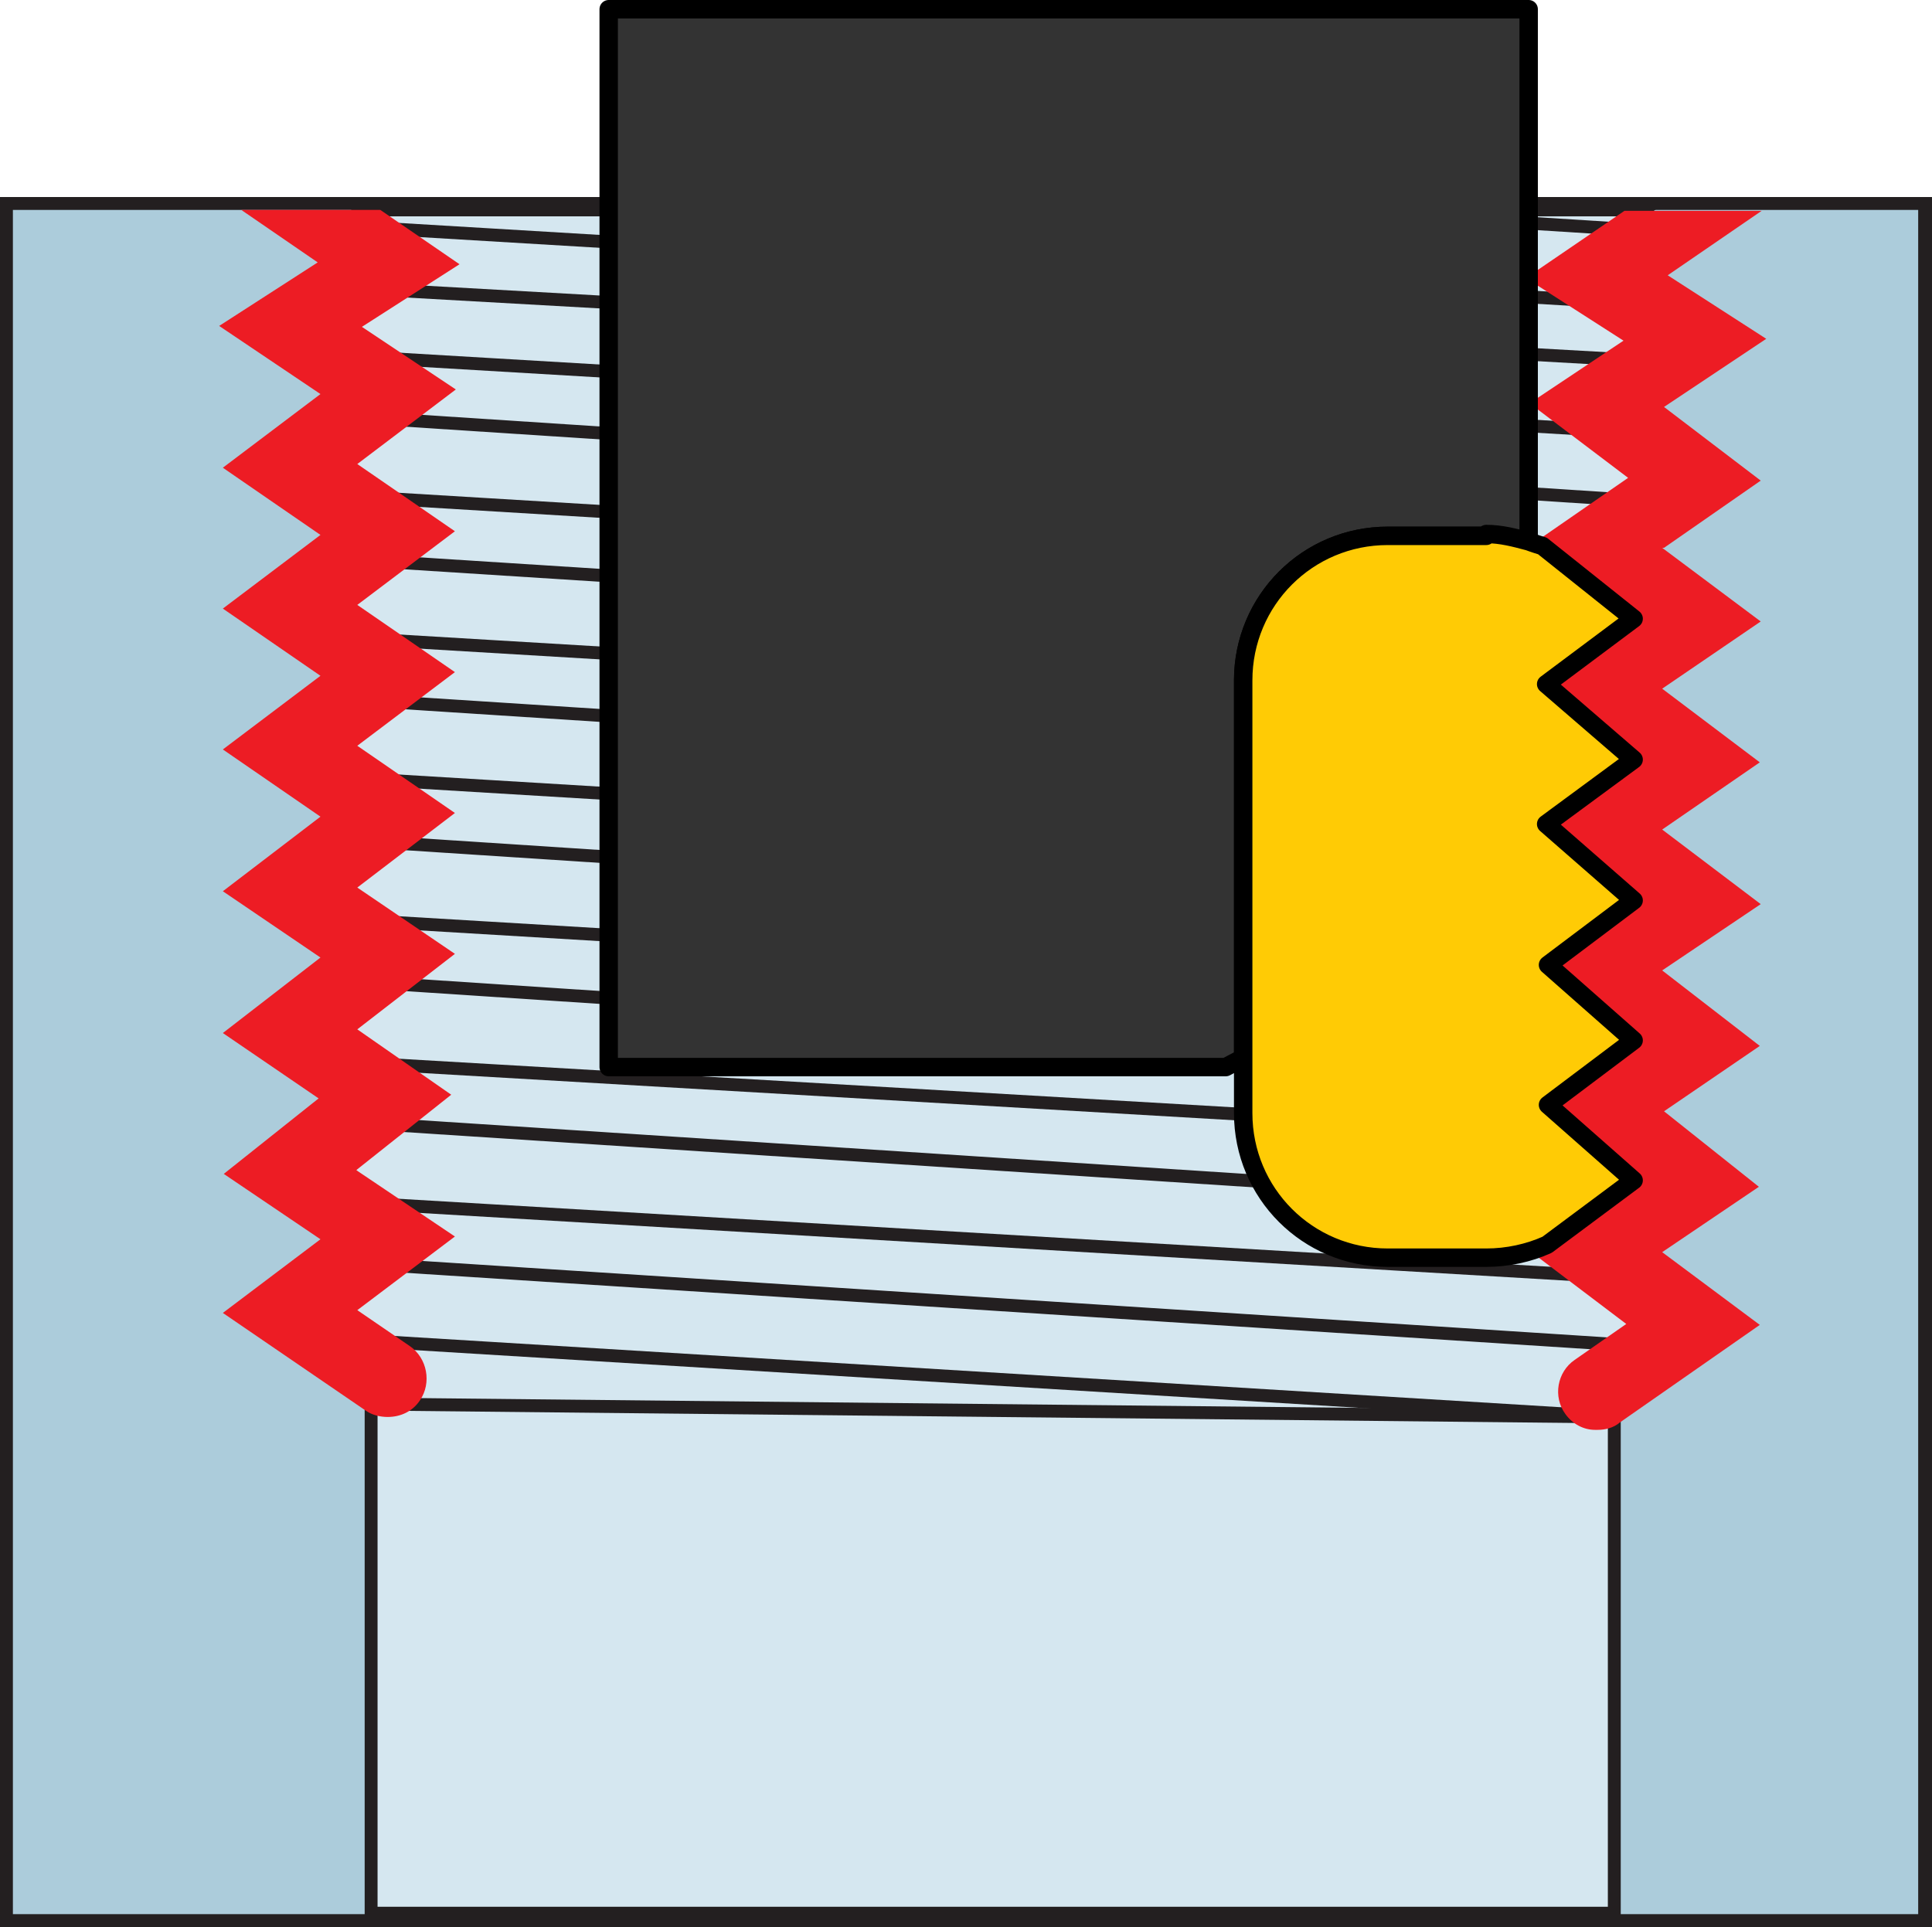
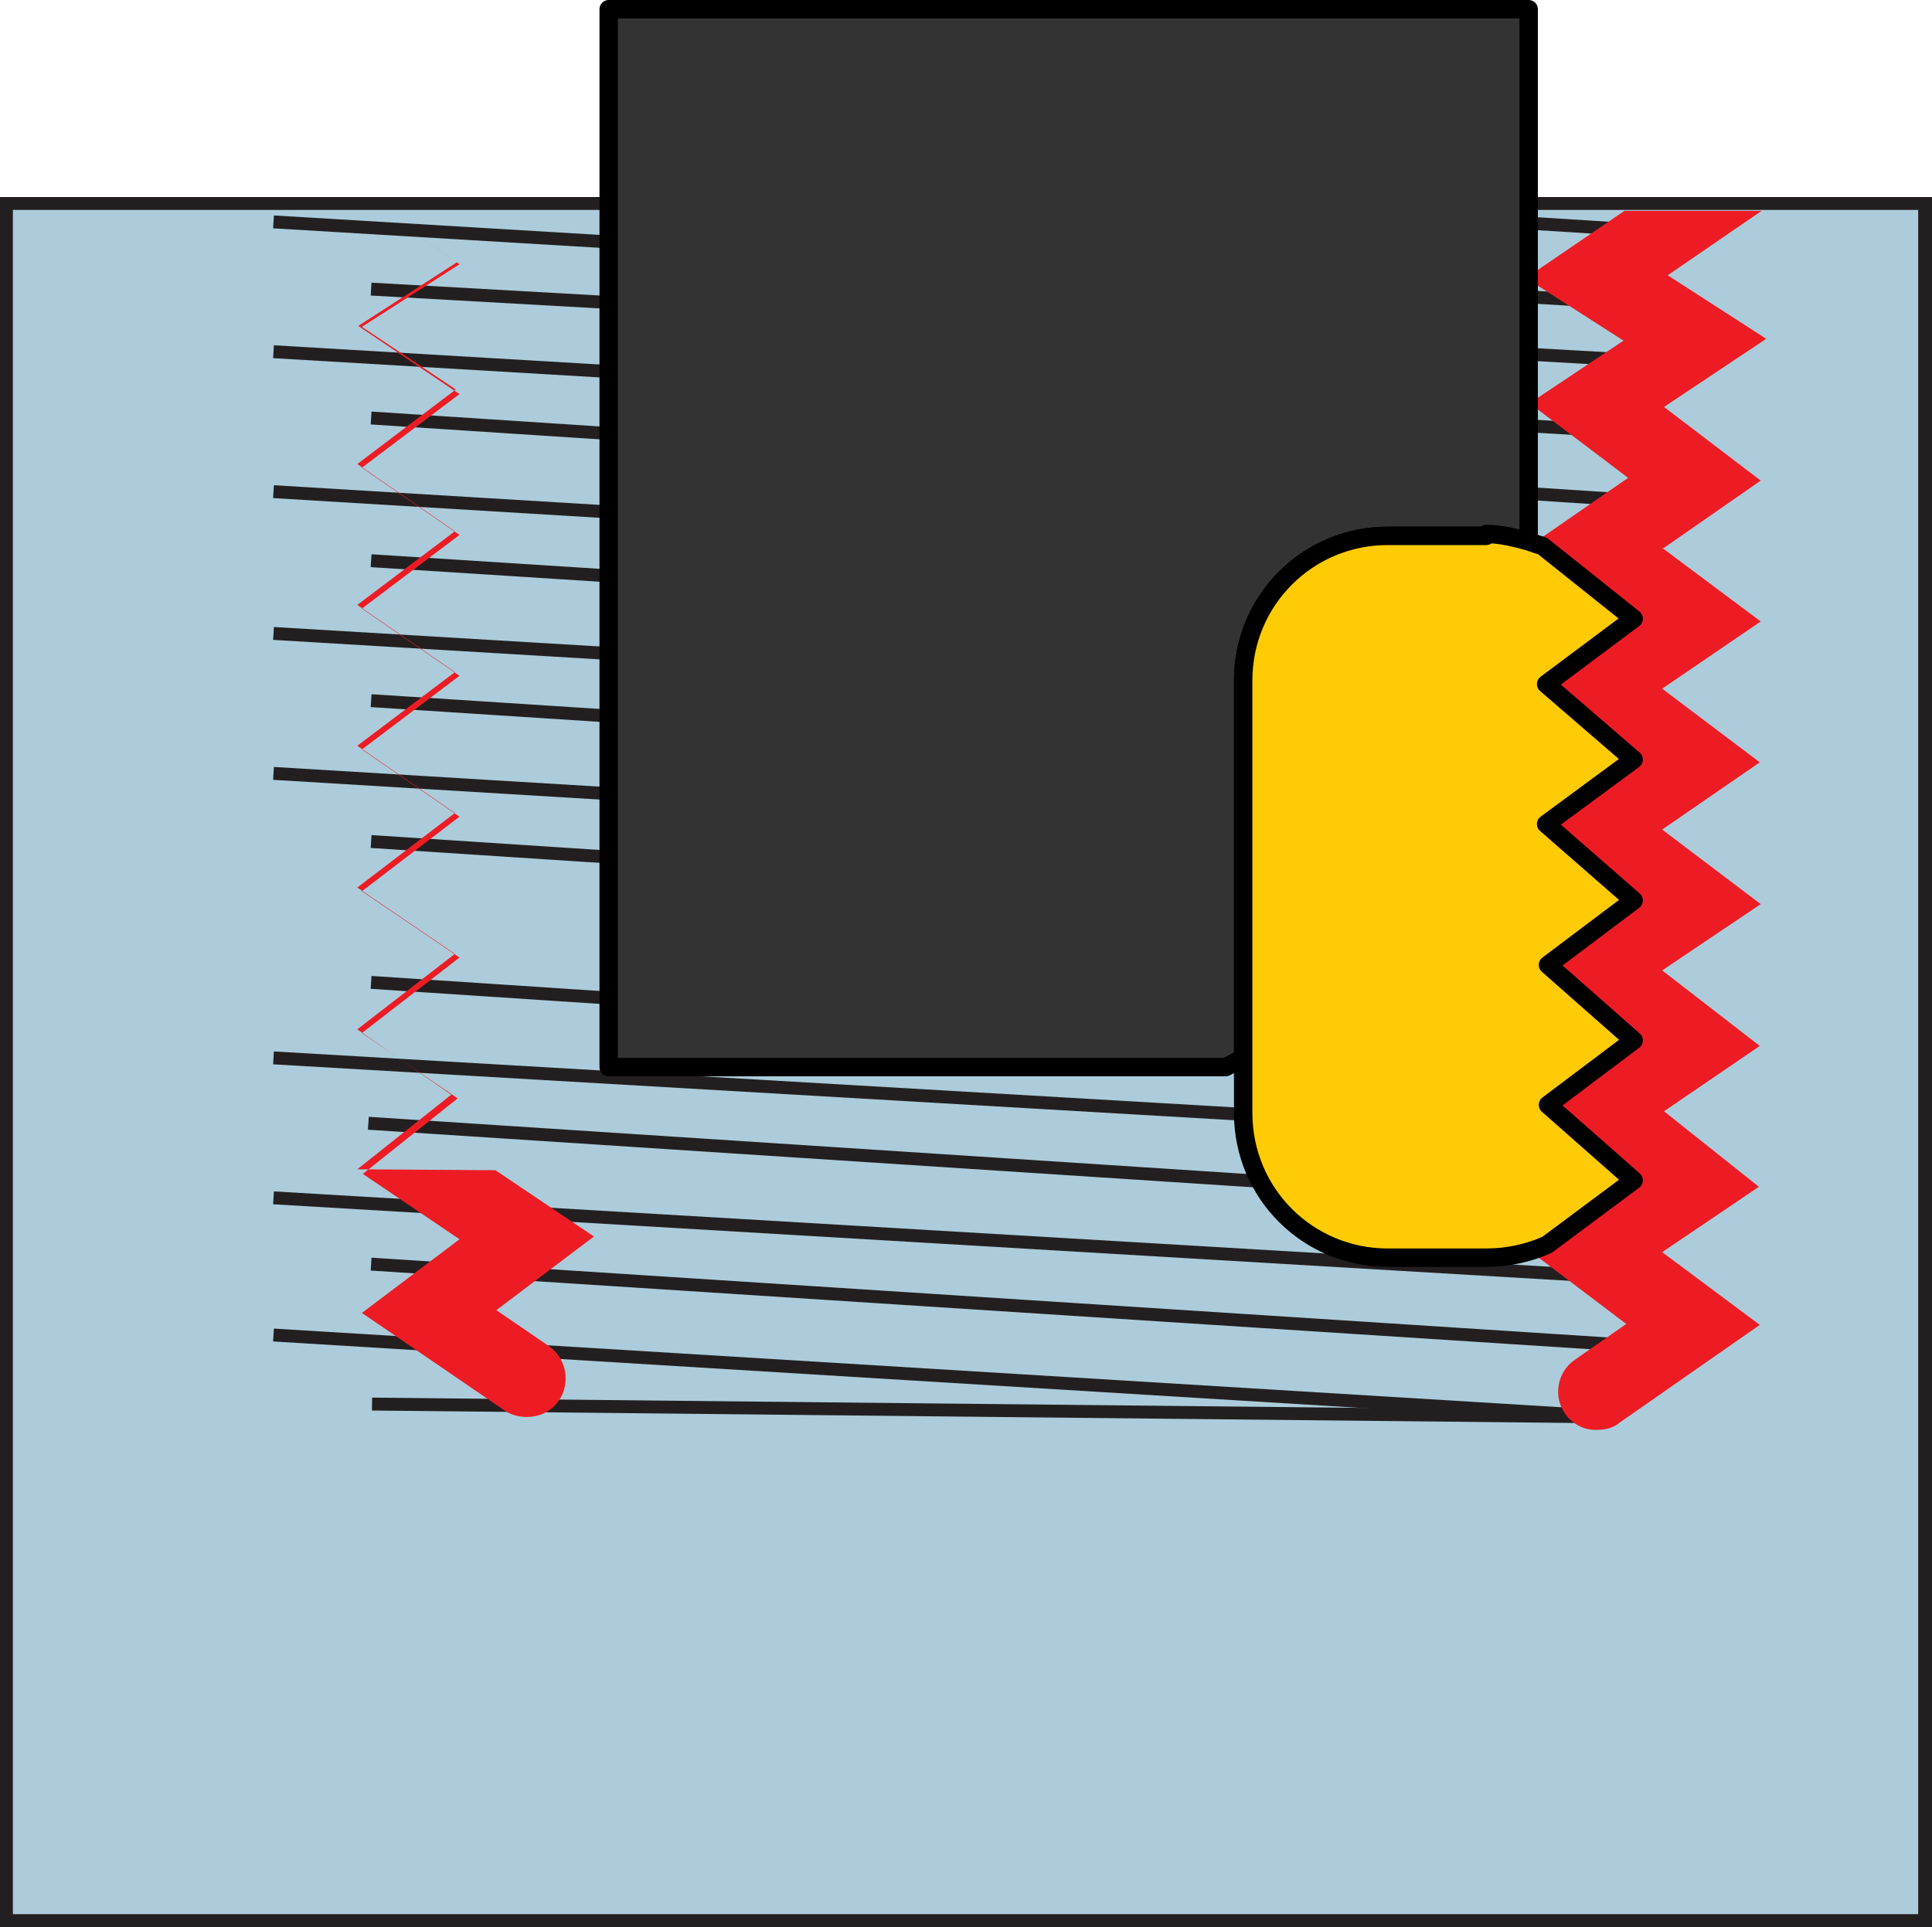
<svg xmlns="http://www.w3.org/2000/svg" id="Layer_1" viewBox="0 0 20.98 20.93">
  <defs>
    <style>.cls-1{fill:none;}.cls-1,.cls-2,.cls-3{stroke-linejoin:round;}.cls-1,._{stroke:#231f20;stroke-width:.14px;}.cls-2{fill:#ffcb05;}.cls-2,.cls-3{stroke:#000;stroke-width:.2px;}.cls-4{fill:#ed1c24;}.cls-5{fill:#231f20;}.cls-3{fill:#333;}.cls-6{fill:#acccdb;}._{fill:#d5e7f0;stroke-miterlimit:3.86;}</style>
  </defs>
  <g>
    <rect class="cls-6" x=".07" y="2.21" width="20.84" height="18.66" />
    <path class="cls-5" d="M20.83,2.28V20.79H.14V2.28H20.83m.14-.14H0V20.93H20.98V2.14h0Z" />
  </g>
-   <path class="_" d="M17.21,15.35c-.13-.19-.09-.46,.1-.59l.56-.39-1.07-.81,1.08-.72-1.02-.81,1.03-.71-1.07-.82,1.06-.72-1.06-.81,1.06-.73-1.06-.8,1.06-.73-1.06-.79,1.07-.74-1.07-.81,1.02-.68-1.06-.68,1.07-.73H3.94l.86,.59-1.06,.68,1.02,.68-1.07,.81,1.06,.73-1.06,.8,1.06,.73-1.06,.8,1.06,.73-1.06,.81,1.06,.72-1.06,.82,1.02,.71-1.02,.81,1.07,.72-1.06,.8,.57,.39c.19,.13,.24,.4,.11,.59-.08,.12-.22,.03-.35,.03v5.55h13.5v-5.38c-.12,0-.24,.06-.32-.05Z" />
  <line class="cls-1" x1="4.03" y1="13.73" x2="18.6" y2="14.67" />
  <line class="cls-1" x1="2.97" y1="13.01" x2="17.53" y2="13.87" />
  <line class="cls-1" x1="4" y1="12.2" x2="18.59" y2="13.15" />
  <line class="cls-1" x1="2.97" y1="11.49" x2="17.57" y2="12.34" />
-   <line class="cls-1" x1="2.97" y1="9.94" x2="17.53" y2="10.81" />
  <line class="cls-1" x1="4.03" y1="10.67" x2="18.6" y2="11.63" />
  <line class="cls-1" x1="2.97" y1="8.4" x2="17.53" y2="9.28" />
  <line class="cls-1" x1="4.03" y1="9.14" x2="18.6" y2="10.09" />
  <line class="cls-1" x1="2.97" y1="6.88" x2="17.53" y2="7.75" />
  <line class="cls-1" x1="4.03" y1="7.61" x2="18.59" y2="8.55" />
  <line class="cls-1" x1="2.97" y1="5.34" x2="17.53" y2="6.22" />
  <line class="cls-1" x1="4.03" y1="6.09" x2="18.6" y2="7.02" />
  <line class="cls-1" x1="2.97" y1="3.82" x2="17.53" y2="4.68" />
  <line class="cls-1" x1="4.03" y1="4.54" x2="18.59" y2="5.49" />
  <line class="cls-1" x1="2.97" y1="2.41" x2="17.53" y2="3.28" />
  <line class="cls-1" x1="4.03" y1="3.14" x2="18.6" y2="3.96" />
  <line class="cls-1" x1="14.33" y1="2.28" x2="18.6" y2="2.55" />
  <line class="cls-1" x1="2.97" y1="14.5" x2="17.53" y2="15.39" />
  <line class="cls-1" x1="4.04" y1="15.25" x2="17.53" y2="15.39" />
-   <path class="cls-4" d="M3.88,12.7l1.02-.81-1.02-.71,1.06-.82-1.06-.72,1.06-.81-1.06-.73,1.06-.8-1.06-.73,1.06-.8-1.06-.73,1.07-.81-1.02-.68,1.06-.68-.86-.59h-1.51l.83,.57-1.07,.69,1.1,.74-1.06,.8,1.06,.73-1.06,.8,1.06,.73-1.06,.8,1.06,.73-1.06,.81,1.06,.72-1.06,.82,1.04,.71-1.03,.82,1.05,.71-1.06,.8,1.55,1.06c.07,.05,.16,.07,.24,.07,0,0,0,0,0,0,.14,0,.27-.06,.35-.18,.13-.19,.08-.46-.11-.59l-.57-.39,1.06-.8-1.07-.72Z" />
+   <path class="cls-4" d="M3.88,12.7l1.02-.81-1.02-.71,1.06-.82-1.06-.72,1.06-.81-1.06-.73,1.06-.8-1.06-.73,1.06-.8-1.06-.73,1.07-.81-1.02-.68,1.06-.68-.86-.59l.83,.57-1.07,.69,1.1,.74-1.06,.8,1.06,.73-1.06,.8,1.06,.73-1.06,.8,1.06,.73-1.06,.81,1.06,.72-1.06,.82,1.04,.71-1.03,.82,1.05,.71-1.06,.8,1.55,1.06c.07,.05,.16,.07,.24,.07,0,0,0,0,0,0,.14,0,.27-.06,.35-.18,.13-.19,.08-.46-.11-.59l-.57-.39,1.06-.8-1.07-.72Z" />
  <path class="cls-4" d="M18.07,5.95l1.05-.73-1.05-.8,1.11-.74-1.07-.69,1.02-.7h-.01s-.73,0-.73,0h-.75l-1.07,.73,1.06,.68-1.02,.68,1.07,.81-1.07,.74,1.06,.79-1.06,.73,1.06,.8-1.06,.73,1.06,.81-1.06,.72,1.07,.82-1.03,.71,1.02,.81-1.08,.72,1.07,.81-.56,.39c-.19,.13-.24,.4-.1,.59,.08,.11,.2,.17,.32,.17,0,0,.02,0,.03,0,.08,0,.17-.02,.24-.08l1.52-1.06-1.06-.79,1.05-.71-1.03-.82,1.04-.71-1.06-.82,1.07-.72-1.07-.81,1.06-.73-1.06-.8,1.07-.73-1.07-.8Z" />
  <path class="cls-3" d="M13.31,11.59l.19-.1V7.39c0-.87,.7-1.57,1.57-1.57h1.07c.16,0,.31,.03,.46,.08V.1H6.61V11.59h6.7Z" />
  <path class="cls-2" d="M16.14,5.82h-1.07c-.87,0-1.57,.7-1.57,1.57v4.7c0,.87,.7,1.57,1.57,1.57h1.07c.23,0,.46-.05,.66-.14l.94-.7-.93-.82,.93-.7-.93-.82,.93-.7-.95-.83,.95-.7-.95-.82,.95-.71-.99-.79s-.1-.03-.15-.05h0c-.15-.04-.3-.08-.46-.08Z" />
</svg>